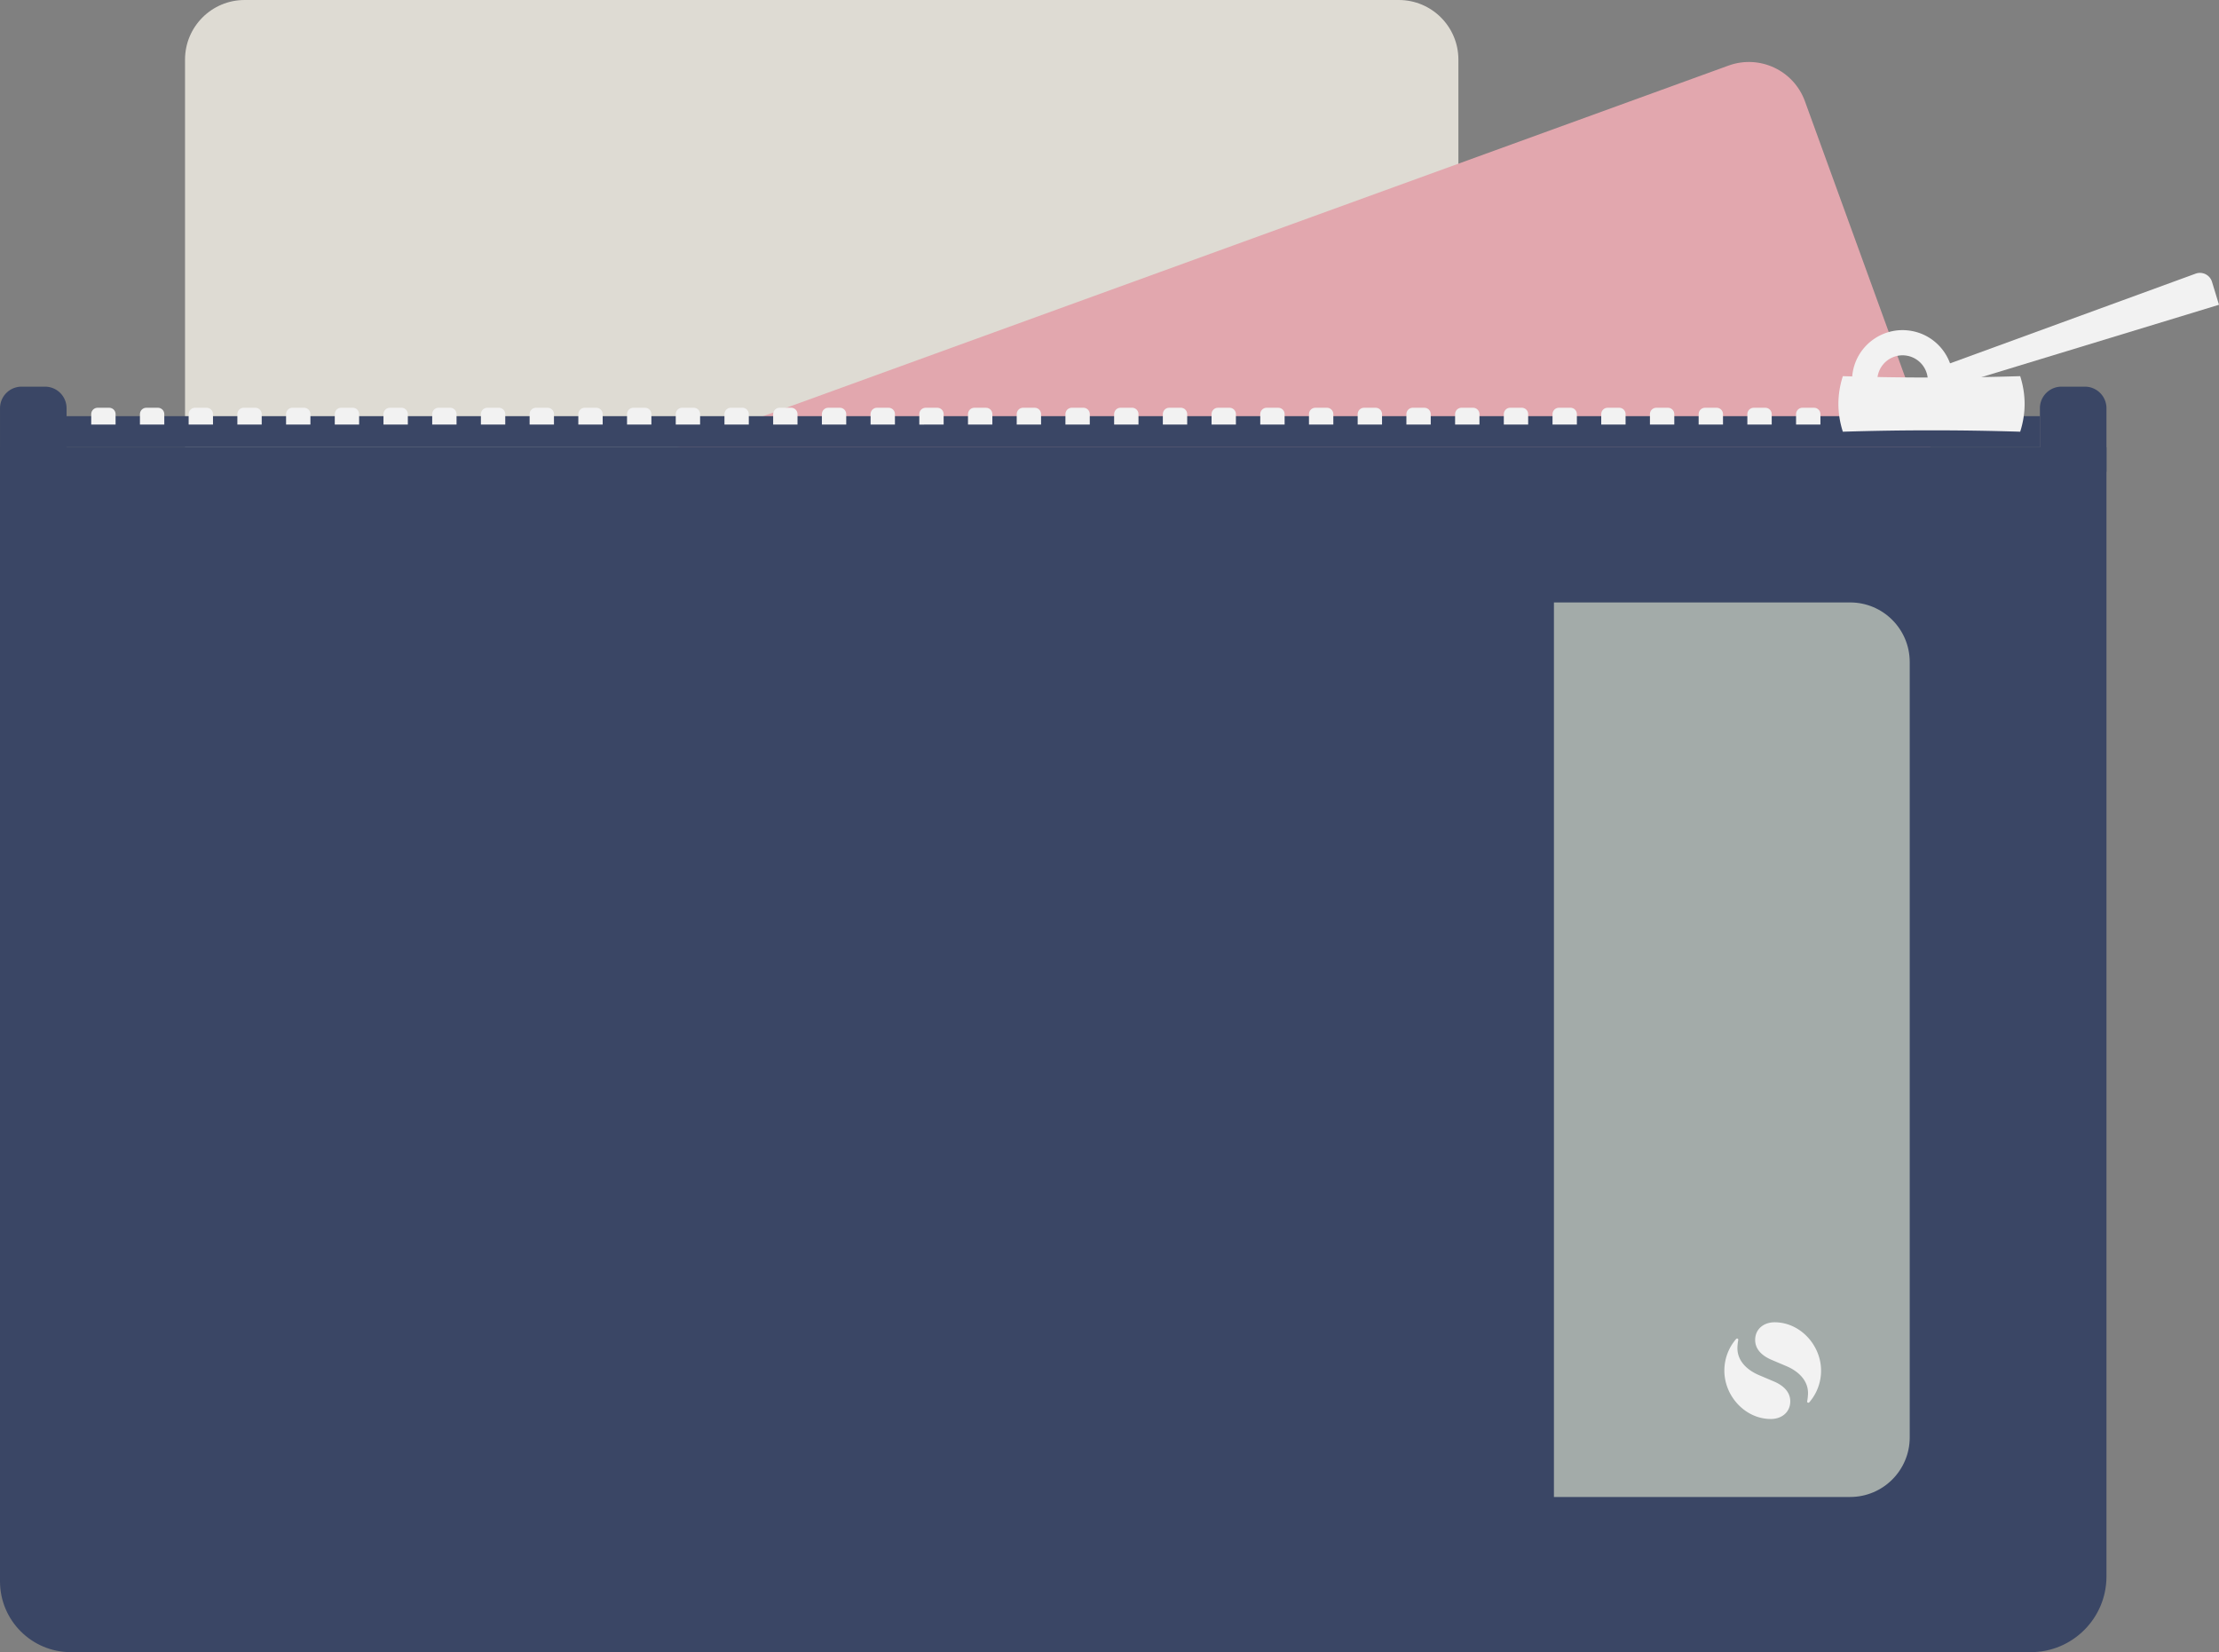
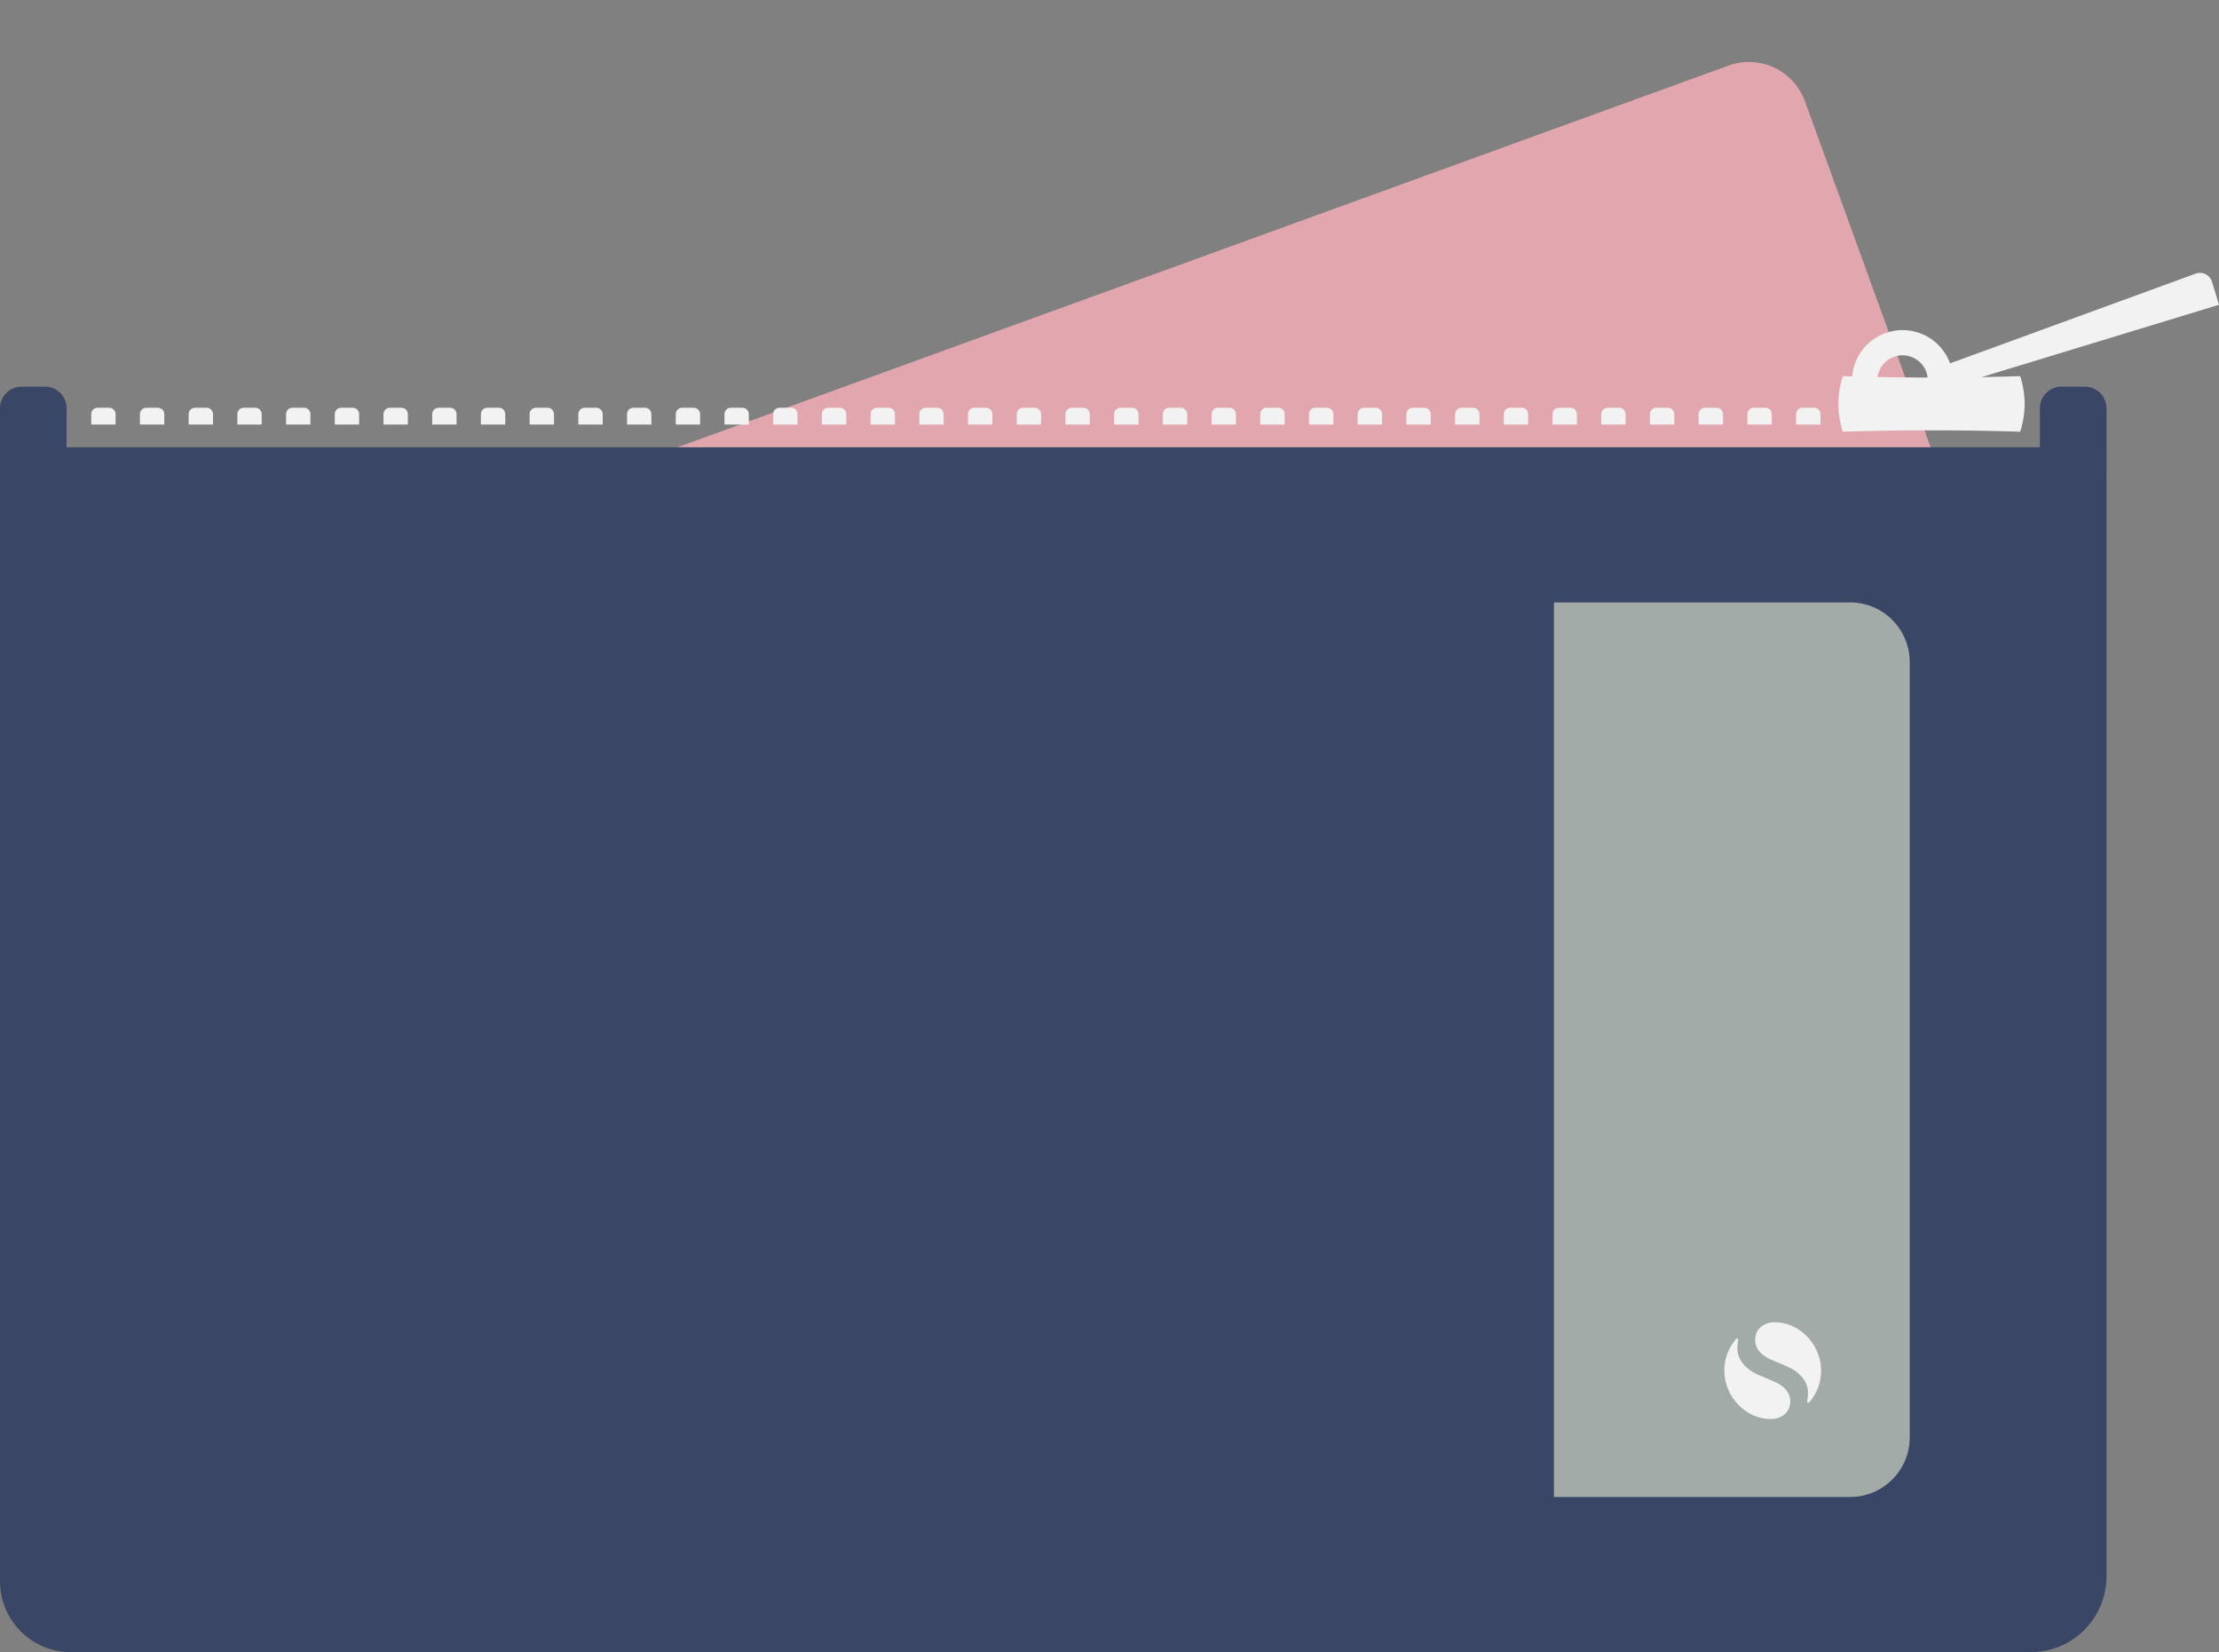
<svg xmlns="http://www.w3.org/2000/svg" width="497" height="370">
  <rect width="100%" height="100%" fill="#808080" stroke="none" />
  <g fill="none">
-     <path d="M326.645 13.351v173.634c0 7.373-5.977 13.35-13.35 13.35H54.791c-7.373 0-13.35-5.977-13.35-13.35V13.35c0-7.372 5.978-13.349 13.35-13.349h258.503c7.373 0 13.35 5.977 13.35 13.35Z" fill="#dedbd3" />
    <path d="M295.534 182.866c2.437 0 4.355-1.517 4.355-3.953 0-2.08-1.505-3.54-3.706-4.471l-3.292-1.396c-2.653-1.126-4.84-3.162-4.84-6.033 0-.487.085-1.333.184-1.81.044-.21-.093-.356-.252-.356a.313.313 0 0 0-.235.118 10.792 10.792 0 0 0-2.621 7.072c0 5.718 4.688 10.83 10.407 10.83m8.397-3.64c.08 0 .166-.034.236-.117a10.792 10.792 0 0 0 2.62-7.073c0-5.718-4.688-10.828-10.407-10.828-2.436 0-4.354 1.517-4.354 3.953 0 2.08 1.504 3.54 3.705 4.471l3.292 1.396c2.653 1.126 4.842 3.161 4.842 6.033 0 .487-.086 1.333-.185 1.81-.045.21.092.356.251.356" fill="#F2F2F2" />
    <path d="m404.259 22.677 59.282 163.204c2.518 6.93-1.06 14.588-7.99 17.106h-.001l-242.974 88.23c-6.93 2.514-14.589-1.063-17.107-7.993L136.188 120.02c-2.519-6.93 1.059-14.588 7.989-17.106h.002l242.973-88.23c6.931-2.514 14.59 1.063 17.107 7.993Z" fill="#E2A7AE" />
    <path d="M432.922 192.629c2.29-.833 3.575-2.91 2.742-5.202-.71-1.953-2.624-2.815-5.01-2.939l-3.572-.188c-2.878-.152-5.63-1.32-6.61-4.016a11.62 11.62 0 0 1-.445-1.762c-.031-.213-.21-.305-.359-.248a.309.309 0 0 0-.181.19 10.794 10.794 0 0 0-.048 7.541c1.953 5.375 8.104 8.577 13.48 6.624m6.65-6.287a.309.309 0 0 0 .182-.19c.929-2.424.932-5.108.048-7.541-1.953-5.375-8.105-8.577-13.48-6.624-2.29.833-3.575 2.91-2.742 5.202.71 1.953 2.624 2.815 5.01 2.939l3.572.188c2.878.152 5.63 1.32 6.61 4.016.164.458.371 1.282.444 1.762.032.213.21.305.36.248" fill="#F2F2F2" />
    <path d="M454.837 370H15.869C7.106 370 0 362.895 0 354.134V100.168h471.796v252.875c0 9.366-7.592 16.957-16.96 16.957Z" fill="#3A4665" />
    <path d="M427.731 148.266V321.9c0 7.373-5.977 13.35-13.35 13.35H155.877c-7.373 0-13.35-5.977-13.35-13.35V148.265c0-7.372 5.978-13.349 13.35-13.349H414.38c7.373 0 13.35 5.977 13.35 13.35Z" fill="#A3ABA9" />
    <path d="M396.62 317.785c2.437 0 4.355-1.518 4.355-3.954 0-2.08-1.505-3.54-3.706-4.471l-3.292-1.396c-2.653-1.126-4.84-3.161-4.84-6.033 0-.487.085-1.333.184-1.81.044-.21-.093-.356-.252-.356a.313.313 0 0 0-.235.118 10.792 10.792 0 0 0-2.621 7.073c0 5.718 4.688 10.828 10.407 10.828m8.397-3.638c.08 0 .166-.035.236-.118a10.792 10.792 0 0 0 2.62-7.072c0-5.718-4.688-10.83-10.407-10.83-2.436 0-4.354 1.518-4.354 3.954 0 2.08 1.504 3.54 3.705 4.471l3.292 1.396c2.653 1.126 4.842 3.162 4.842 6.033 0 .487-.086 1.333-.185 1.81-.045.21.092.356.251.356" fill="#F2F2F2" />
    <path fill="#3A4665" d="M111.258 120.581h236.784v229.005H111.258zM4.831 86.591h5.249a4.835 4.835 0 0 1 4.831 4.83v14.232H.003V91.422a4.835 4.835 0 0 1 4.832-4.83H4.83Zm456.886 0h5.248a4.835 4.835 0 0 1 4.831 4.83v14.232h-14.908V91.422a4.835 4.835 0 0 1 4.832-4.83h-.003Z" />
-     <path fill="#3A4665" d="M14.911 93.2h441.974v6.965H14.911z" />
+     <path fill="#3A4665" d="M14.911 93.2h441.974H14.911z" />
    <path d="M21.855 91.317h2.608c.786 0 1.425.64 1.425 1.425v2.344h-5.455v-2.344c0-.786.64-1.425 1.425-1.425h-.003Zm10.91 0h2.608c.785 0 1.425.64 1.425 1.425v2.344h-5.455v-2.344c0-.786.64-1.425 1.425-1.425h-.003Zm10.91 0h2.608c.785 0 1.424.64 1.424 1.425v2.344h-5.454v-2.344c0-.786.639-1.425 1.425-1.425h-.004Zm10.91 0h2.607c.786 0 1.425.64 1.425 1.425v2.344h-5.454v-2.344c0-.786.64-1.425 1.424-1.425h-.003Zm10.908 0h2.608c.786 0 1.425.64 1.425 1.425v2.344h-5.453v-2.344c0-.786.64-1.425 1.424-1.425h-.003Zm10.91 0h2.608c.786 0 1.425.64 1.425 1.425v2.344h-5.455v-2.344c0-.786.64-1.425 1.425-1.425h-.003Zm10.91 0h2.608c.785 0 1.425.64 1.425 1.425v2.344h-5.455v-2.344c0-.786.64-1.425 1.425-1.425h-.003Zm10.91 0h2.608c.785 0 1.424.64 1.424 1.425v2.344h-5.452v-2.344c0-.786.639-1.425 1.425-1.425h-.004Zm10.91 0h2.607c.786 0 1.425.64 1.425 1.425v2.344h-5.455v-2.344c0-.786.64-1.425 1.425-1.425h-.002Zm10.91 0h2.608c.786 0 1.425.64 1.425 1.425v2.344h-5.455v-2.344c0-.786.64-1.425 1.425-1.425h-.003Zm10.91 0h2.608c.786 0 1.425.64 1.425 1.425v2.344h-5.455v-2.344c0-.786.64-1.425 1.425-1.425h-.003Zm10.91 0h2.608c.785 0 1.425.64 1.425 1.425v2.344h-5.455v-2.344c0-.786.64-1.425 1.425-1.425h-.003Zm10.91 0h2.607c.786 0 1.425.64 1.425 1.425v2.344h-5.454v-2.344c0-.786.639-1.425 1.424-1.425h-.003Zm10.91 0h2.607c.786 0 1.425.64 1.425 1.425v2.344h-5.455v-2.344c0-.786.64-1.425 1.425-1.425h-.003Zm10.909 0h2.608c.786 0 1.425.64 1.425 1.425v2.344h-5.455v-2.344c0-.786.64-1.425 1.425-1.425h-.003Zm10.91 0h2.608c.786 0 1.425.64 1.425 1.425v2.344h-5.455v-2.344c0-.786.64-1.425 1.425-1.425h-.003Zm10.91 0h2.608c.785 0 1.425.64 1.425 1.425v2.344h-5.455v-2.344c0-.786.639-1.425 1.425-1.425h-.004Zm10.91 0h2.607c.786 0 1.425.64 1.425 1.425v2.344H205.9v-2.344c0-.786.639-1.425 1.424-1.425h-.003Zm10.91 0h2.607c.786 0 1.425.64 1.425 1.425v2.344h-5.455v-2.344c0-.786.64-1.425 1.425-1.425h-.003Zm10.909 0h2.608c.786 0 1.425.64 1.425 1.425v2.344h-5.455v-2.344c0-.786.64-1.425 1.425-1.425h-.003Zm10.91 0h2.608c.785 0 1.425.64 1.425 1.425v2.344h-5.455v-2.344c0-.786.64-1.425 1.425-1.425h-.003Zm10.91 0h2.608c.785 0 1.425.64 1.425 1.425v2.344h-5.455v-2.344c0-.786.639-1.425 1.425-1.425h-.004Zm10.91 0h2.607c.786 0 1.425.64 1.425 1.425v2.344h-5.455v-2.344c0-.786.64-1.425 1.425-1.425h-.003Zm10.91 0h2.607c.786 0 1.425.64 1.425 1.425v2.344h-5.455v-2.344c0-.786.64-1.425 1.425-1.425h-.003Zm10.909 0h2.608c.786 0 1.425.64 1.425 1.425v2.344h-5.455v-2.344c0-.786.64-1.425 1.425-1.425h-.003Zm10.91 0h2.608c.785 0 1.425.64 1.425 1.425v2.344h-5.455v-2.344c0-.786.64-1.425 1.425-1.425h-.003Zm10.91 0h2.608c.785 0 1.425.64 1.425 1.425v2.344h-5.455v-2.344c0-.786.639-1.425 1.425-1.425h-.004Zm10.91 0h2.607c.786 0 1.425.64 1.425 1.425v2.344h-5.455v-2.344c0-.786.64-1.425 1.425-1.425h-.003Zm10.909 0h2.608c.786 0 1.425.64 1.425 1.425v2.344h-5.455v-2.344c0-.786.64-1.425 1.425-1.425h-.003Zm10.91 0h2.608c.786 0 1.425.64 1.425 1.425v2.344h-5.455v-2.344c0-.786.64-1.425 1.425-1.425h-.003Zm10.91 0h2.608c.785 0 1.425.64 1.425 1.425v2.344h-5.455v-2.344c0-.786.64-1.425 1.425-1.425h-.003Zm10.91 0h2.608c.785 0 1.425.64 1.425 1.425v2.344h-5.455v-2.344c0-.786.639-1.425 1.425-1.425h-.004Zm10.91 0h2.607c.786 0 1.425.64 1.425 1.425v2.344h-5.455v-2.344c0-.786.64-1.425 1.425-1.425h-.003Zm10.909 0h2.608c.786 0 1.425.64 1.425 1.425v2.344h-5.455v-2.344c0-.786.64-1.425 1.425-1.425h-.003Zm10.91 0h2.608c.786 0 1.425.64 1.425 1.425v2.344h-5.455v-2.344c0-.786.64-1.425 1.425-1.425h-.003Zm10.91 0h2.608c.785 0 1.425.64 1.425 1.425v2.344h-5.455v-2.344c0-.786.64-1.425 1.425-1.425h-.003Zm10.91 0h2.608c.785 0 1.425.64 1.425 1.425v2.344h-5.455v-2.344c0-.786.639-1.425 1.425-1.425h-.004Zm10.91 0h2.607c.786 0 1.425.64 1.425 1.425v2.344h-5.455v-2.344c0-.786.64-1.425 1.425-1.425h-.003Zm10.909 0h2.608c.786 0 1.425.64 1.425 1.425v2.344h-5.455v-2.344c0-.786.64-1.425 1.425-1.425h-.003Zm10.91 0h2.608c.786 0 1.425.64 1.425 1.425v2.344h-5.455v-2.344c0-.786.64-1.425 1.425-1.425h-.003Z" fill="#F2F2F2" />
    <g fill="#F2F2F2">
      <path d="m497 68.253-60.707 18.495-1.425-4.682 56.896-20.781a2.82 2.82 0 0 1 3.668 1.83l1.565 5.138H497Z" />
      <path d="M452.47 96.682a636.186 636.186 0 0 0-39.72 0c-1.324-4.147-1.324-8.294 0-12.442 13.24.414 26.479.414 39.72 0 1.323 4.148 1.323 8.295 0 12.442Z" />
      <path d="M420.466 85.255c0-.353.032-.71.098-1.069a5.66 5.66 0 0 1 11.222 1.069h5.662c.006-5.327-3.76-10.078-9.183-11.118-6.142-1.18-12.077 2.843-13.257 8.984a11.675 11.675 0 0 0-.2 2.137h5.658v-.003Z" />
    </g>
  </g>
</svg>